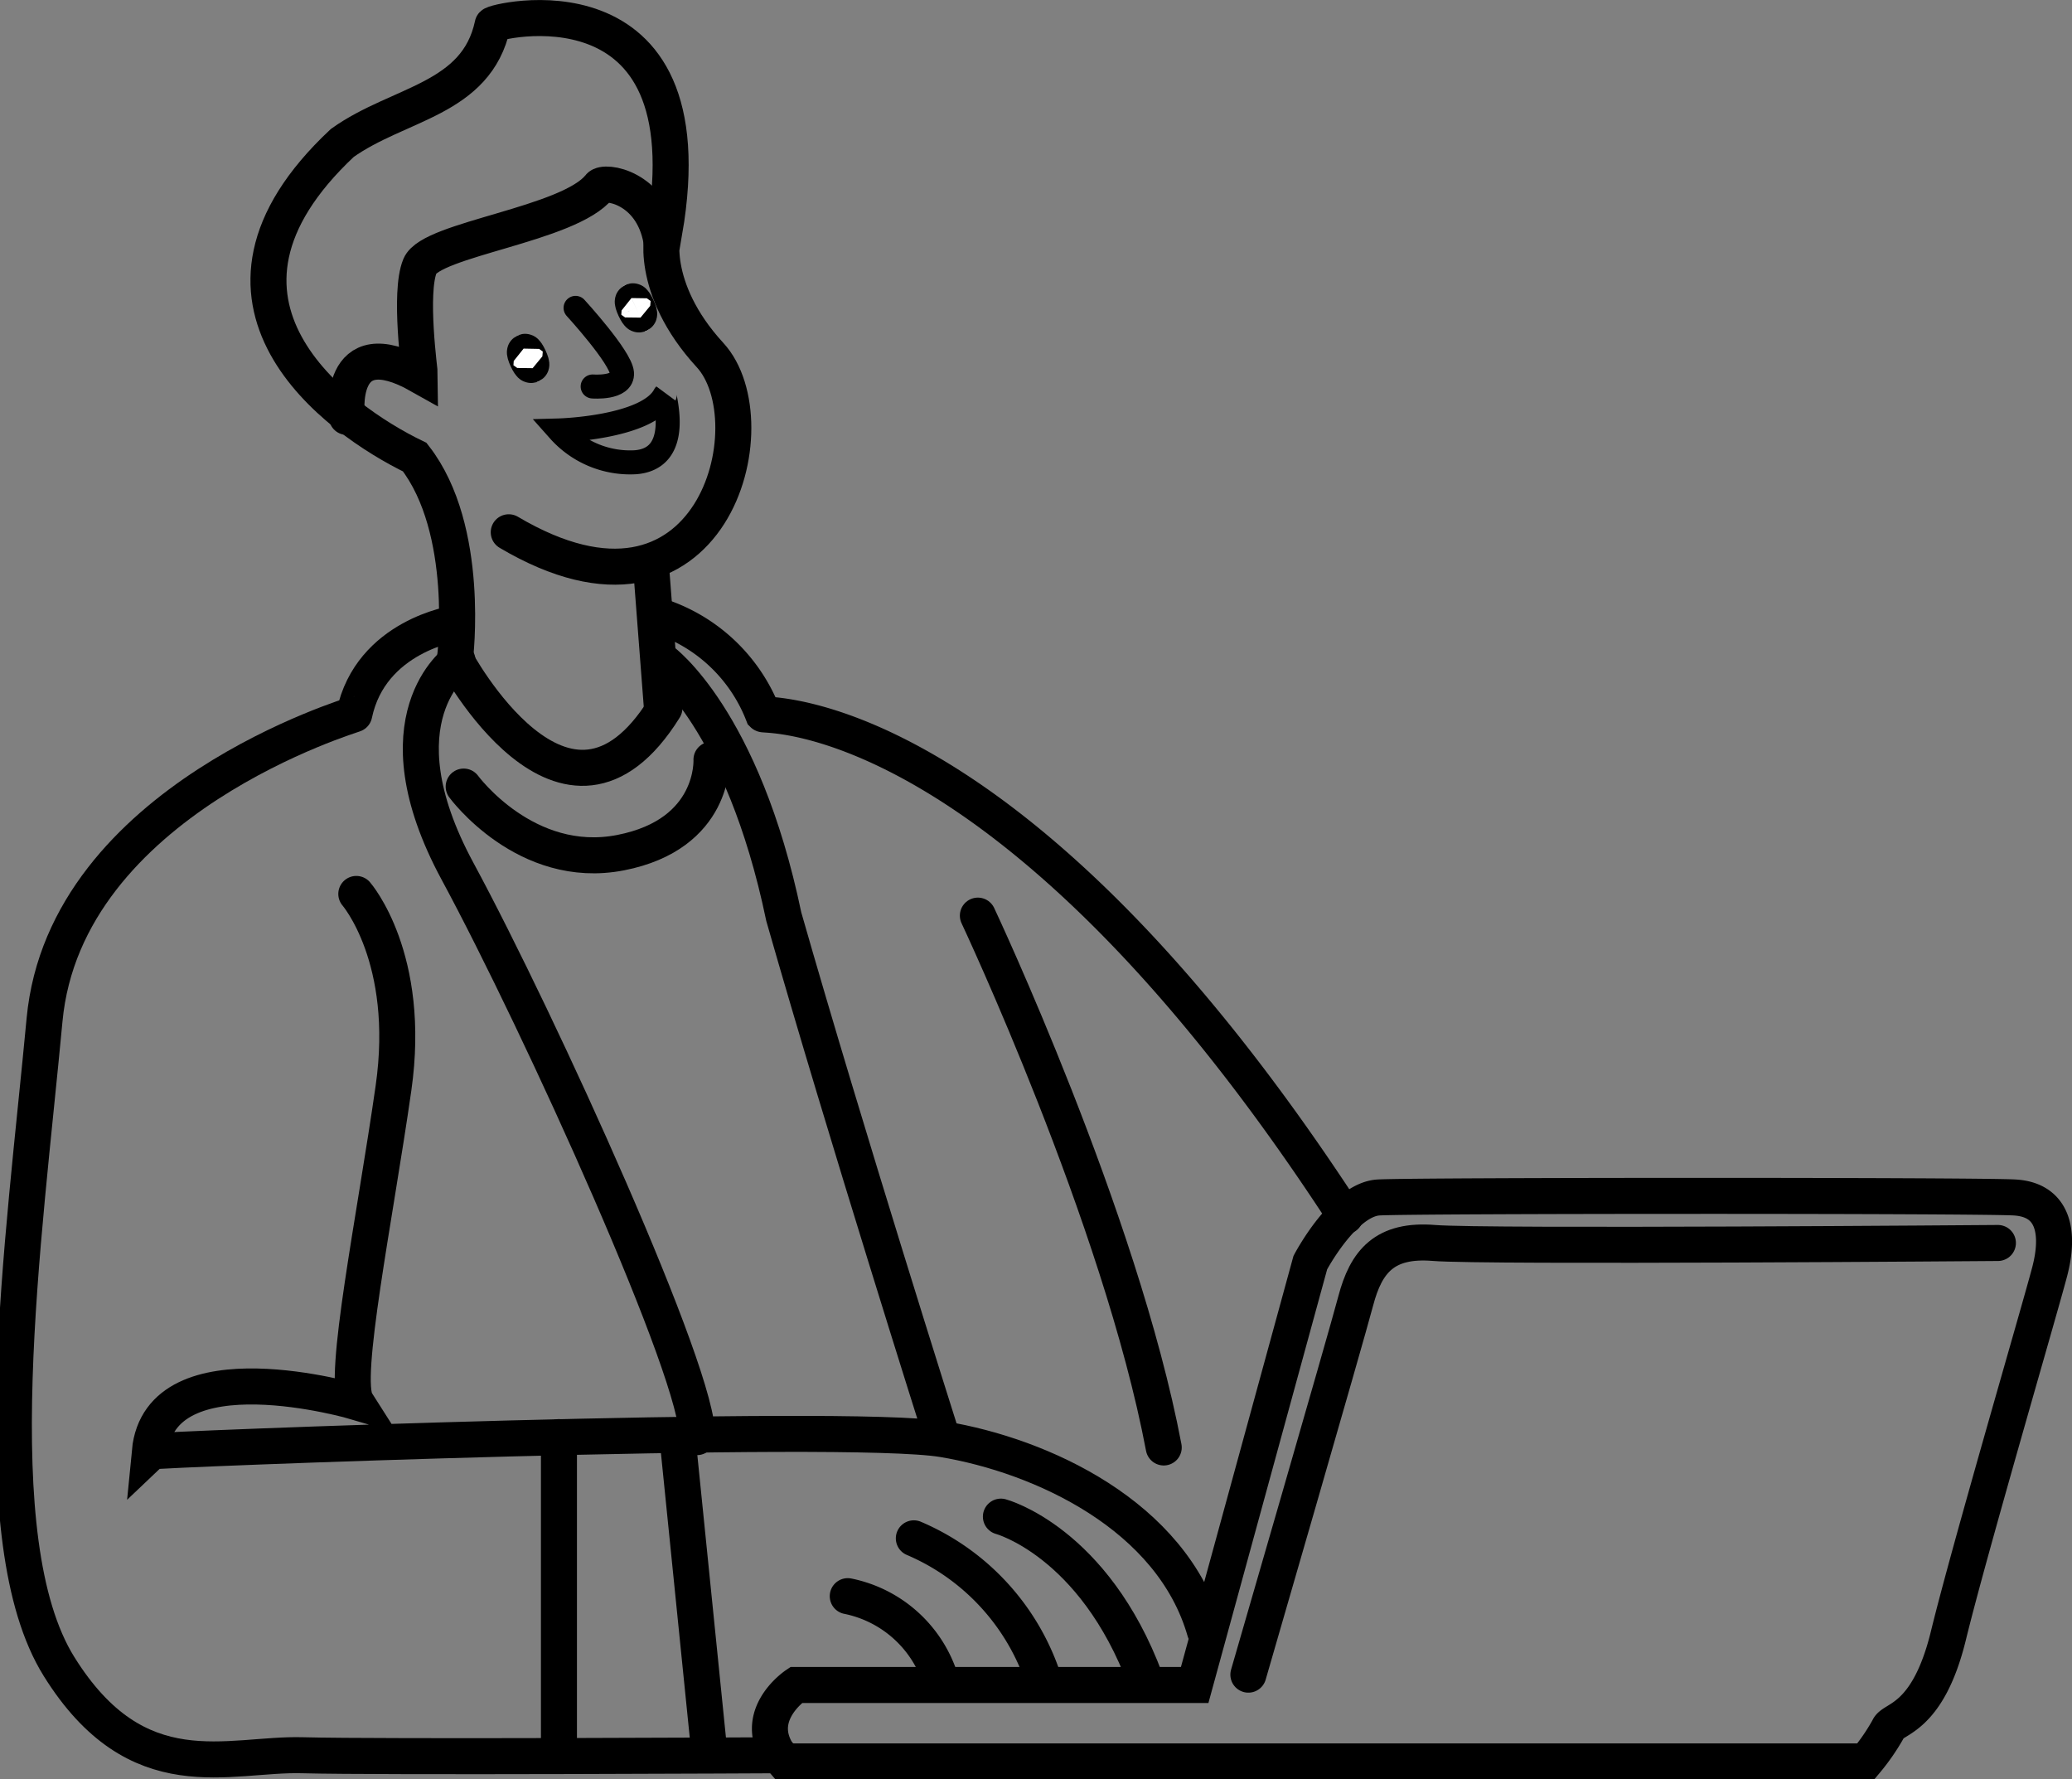
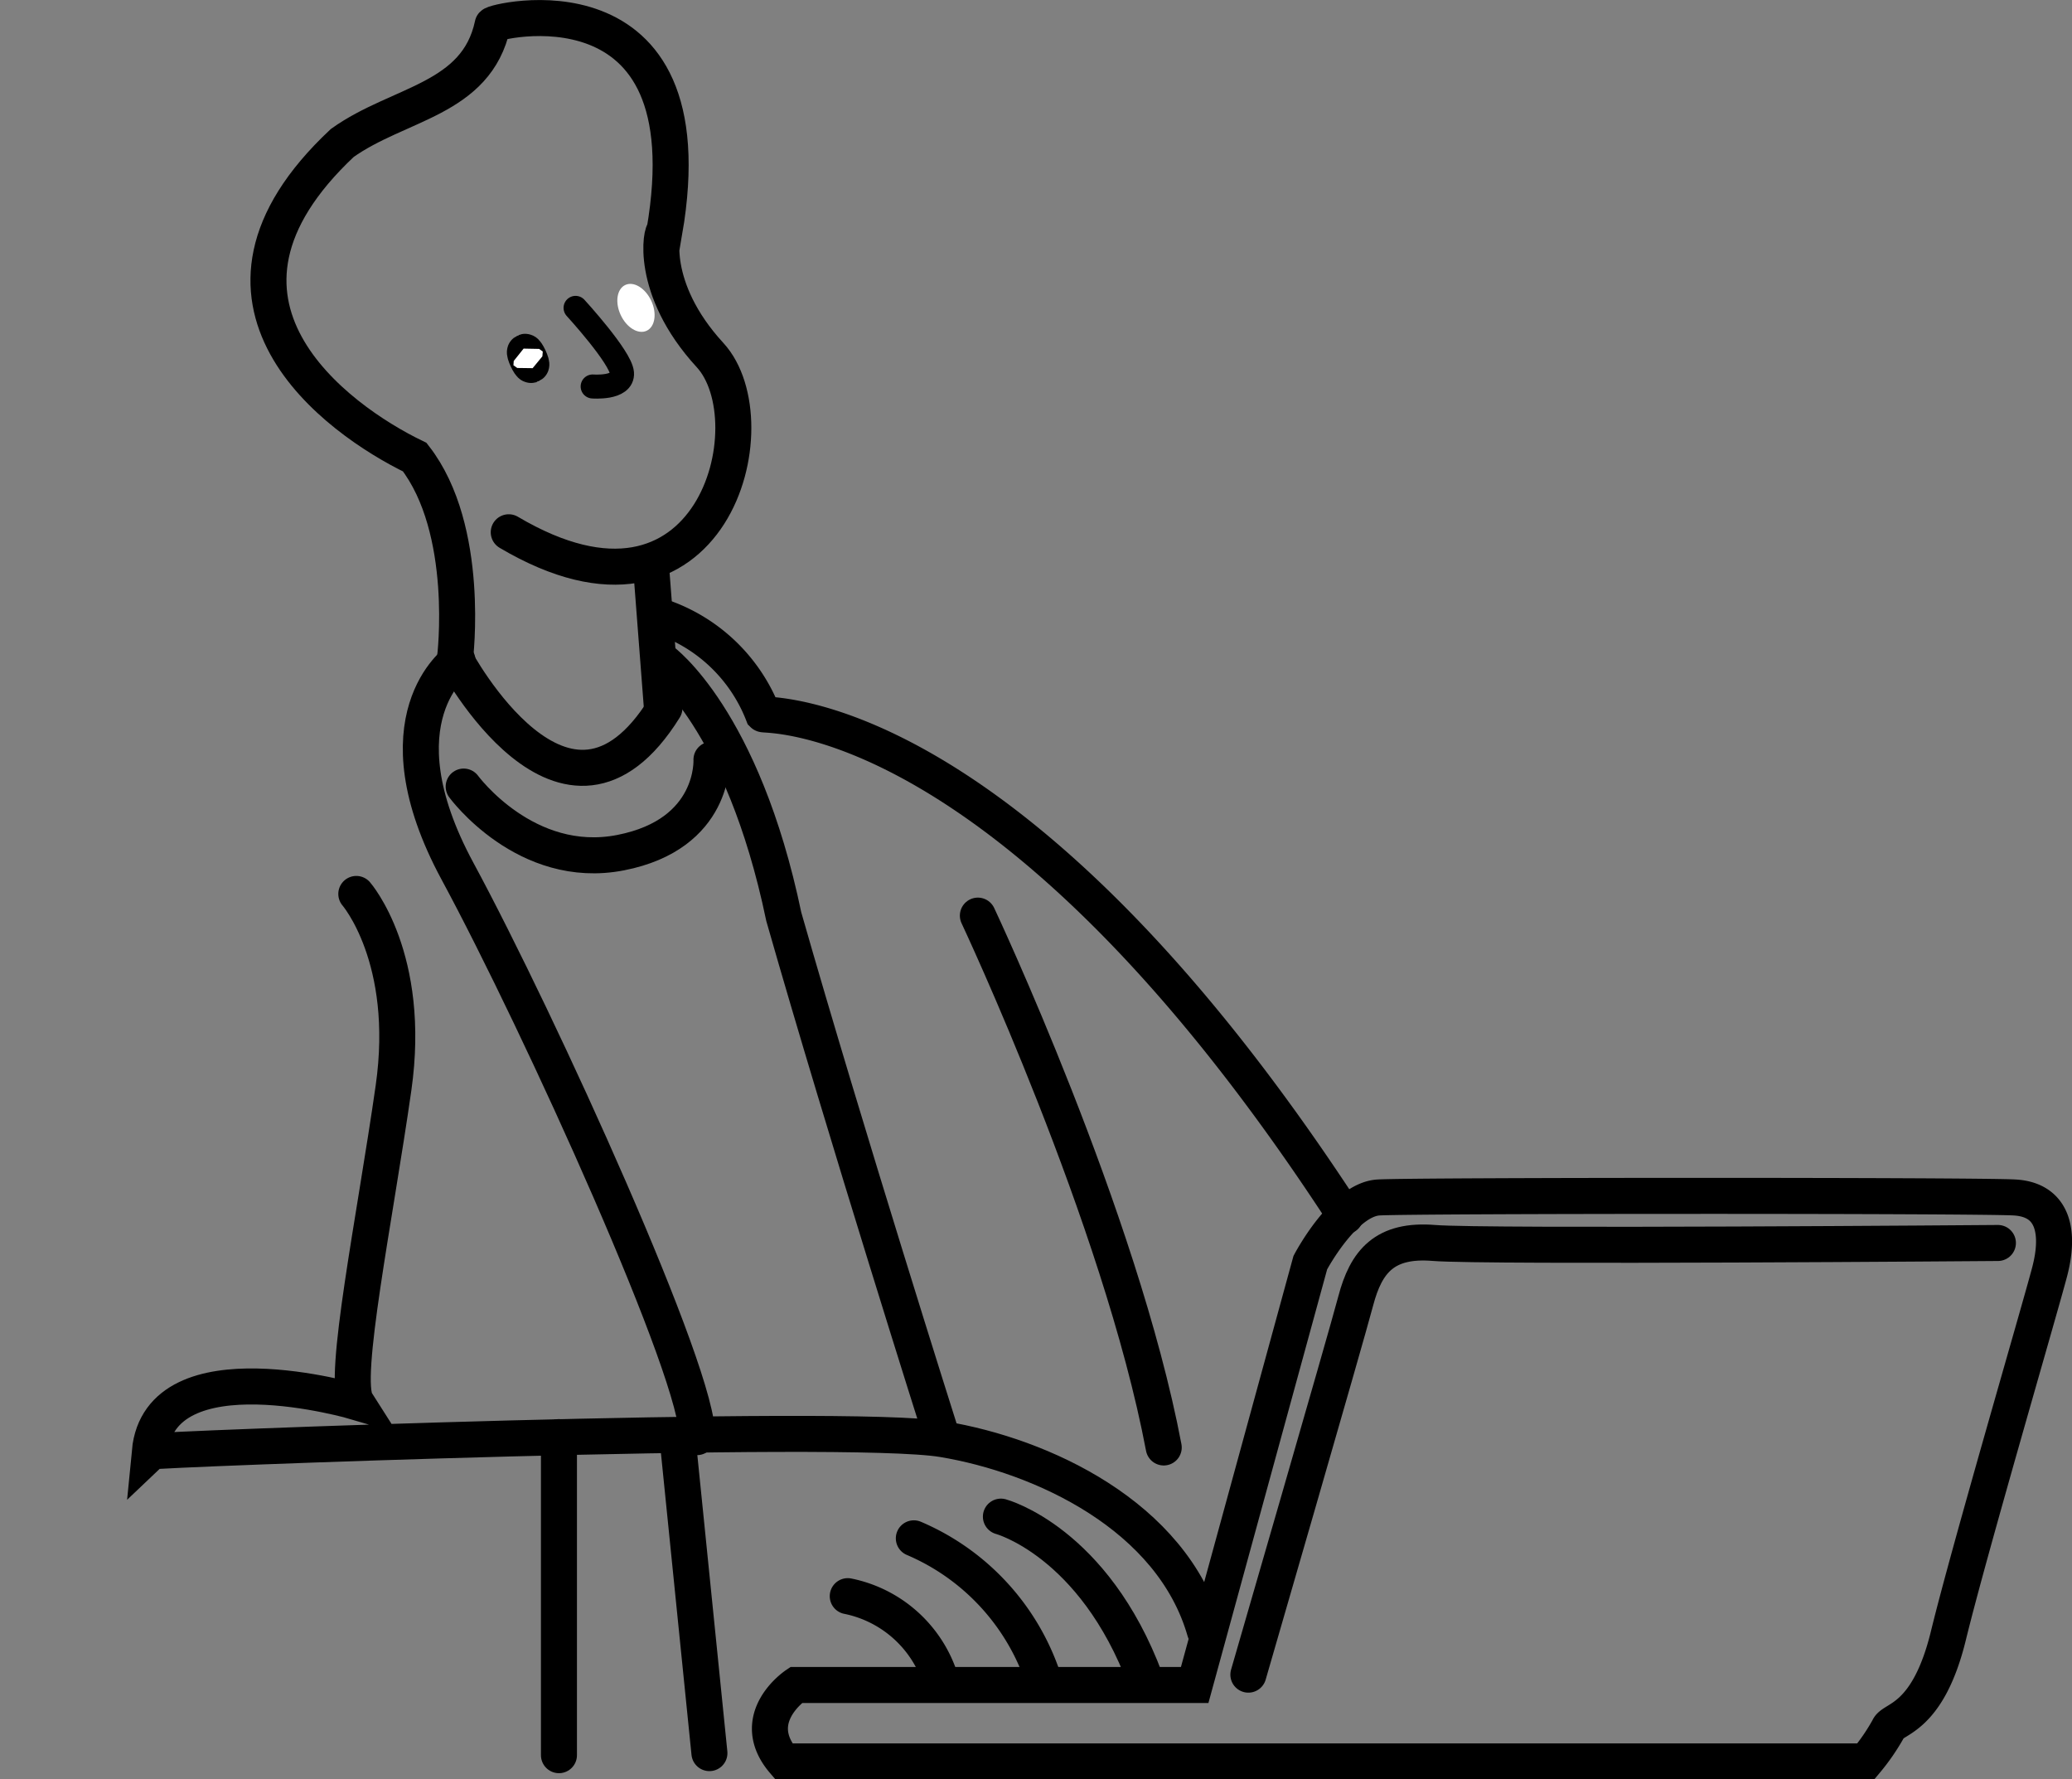
<svg xmlns="http://www.w3.org/2000/svg" width="86.298" height="74.095" viewBox="0 0 86.298 74.095">
  <rect x="0" y="0" width="86.298" height="74.095" fill="#808080" stroke="none" />
  <g id="组_4467" data-name="组 4467" transform="translate(-453.892 -3477.546)">
    <path id="路径_2192" data-name="路径 2192" d="M5515.593,3935.71c8.5,5.032,10.955-4.583,8.384-7.379s-2.012-5.255-1.9-5.143c1.9-11.068-7.269-8.72-7.156-8.608-.671,3.131-3.913,3.242-6.261,4.919-7.044,6.6-.224,11.516,3.018,13.082,2.349,3.019,1.677,8.385,1.677,8.385s4.61,8.686,8.723,2.063" transform="translate(-5040.512 -436)" fill="none" stroke="#000" stroke-linecap="round" stroke-width="1.5" />
    <path id="路径_2193" data-name="路径 2193" d="M5528.283,3946.647l.464,6.036" transform="translate(-5047.286 -445.655)" fill="none" stroke="#000" stroke-linecap="round" stroke-width="1.5" />
    <path id="路径_2194" data-name="路径 2194" d="M5516.157,3952.434s-3.439,2.408,0,8.772,10.148,21.157,9.976,23.564" transform="translate(-5043.21 -447.382)" fill="none" stroke="#000" stroke-linecap="round" stroke-width="1.5" />
    <path id="路径_2195" data-name="路径 2195" d="M5528.943,3952.434s3.355,2.408,5.075,10.664c2.58,9.031,6.536,21.5,6.536,21.5" transform="translate(-5047.482 -447.382)" fill="none" stroke="#000" stroke-linecap="round" stroke-width="1.5" />
-     <path id="路径_2196" data-name="路径 2196" d="M5508.86,3950.227s-3.526.516-4.213,3.784c.085,0-12.041,3.526-12.9,12.729s-2.666,21.671.6,26.918,7.053,3.612,10.148,3.7,19.867,0,19.867,0" transform="translate(-5036 -446.723)" fill="none" stroke="#000" stroke-linecap="round" stroke-width="1.5" />
    <path id="路径_2197" data-name="路径 2197" d="M5507.142,3966.286s2.323,2.666,1.549,8.084-2.15,12.126-1.549,13.072c0,0-8.17-2.408-8.6,2.065.086-.086,28.9-1.2,33.025-.517s9.546,3.182,10.921,8" transform="translate(-5038.41 -451.516)" fill="none" stroke="#000" stroke-linecap="round" stroke-width="1.5" />
    <path id="路径_2198" data-name="路径 2198" d="M5522.831,3998.527v13.244" transform="translate(-5045.659 -461.139)" fill="none" stroke="#000" stroke-linecap="round" stroke-width="1.5" />
    <path id="路径_2199" data-name="路径 2199" d="M5529.864,3998.527l1.333,13.158" transform="translate(-5047.758 -461.139)" fill="none" stroke="#000" stroke-linecap="round" stroke-width="1.5" />
    <path id="路径_2200" data-name="路径 2200" d="M5549.416,4003.676s3.871,1.033,6.021,6.794" transform="translate(-5053.837 -462.977)" fill="none" stroke="#000" stroke-linecap="round" stroke-width="1.5" />
    <path id="路径_2201" data-name="路径 2201" d="M5543.9,4005.393a9.675,9.675,0,0,1,5.333,5.676" transform="translate(-5051.947 -463.79)" fill="none" stroke="#000" stroke-linecap="round" stroke-width="1.5" />
    <path id="路径_2202" data-name="路径 2202" d="M5539.732,4008.518A5.114,5.114,0,0,1,5543.6,4012" transform="translate(-5050.531 -464.507)" fill="none" stroke="#000" stroke-linecap="round" stroke-width="1.5" />
    <path id="路径_2203" data-name="路径 2203" d="M5528.612,3949.737a6.931,6.931,0,0,1,4.447,4.127c.086.086,10.32-.516,24.252,20.9" transform="translate(-5047.384 -446.577)" fill="none" stroke="#000" stroke-linecap="round" stroke-width="1.5" />
    <path id="路径_2204" data-name="路径 2204" d="M5547.7,3967.573s5.934,12.6,7.741,22.146" transform="translate(-5053.08 -451.9)" fill="none" stroke="#000" stroke-linecap="round" stroke-width="1.5" />
    <path id="路径_2205" data-name="路径 2205" d="M5557.863,3986.989l-4.816,17.587h-16.6s-2.063,1.376-.515,3.183H5581a8.764,8.764,0,0,0,.946-1.376c.172-.43,1.635-.344,2.495-3.87s3.784-13.5,4.214-15.137.172-3.009-1.462-3.1-25.027-.086-26.488,0S5557.863,3986.989,5557.863,3986.989Z" transform="translate(-5049.397 -456.867)" fill="none" stroke="#000" stroke-linecap="round" stroke-width="1.5" />
    <path id="路径_2206" data-name="路径 2206" d="M5563.76,4004.97s4.042-13.932,4.473-15.567,1.2-2.58,3.267-2.408,23.478,0,23.478,0" transform="translate(-5057.874 -457.691)" fill="none" stroke="#000" stroke-linecap="round" stroke-width="1.5" />
    <path id="路径_2207" data-name="路径 2207" d="M5517.175,3959.436s2.581,3.525,6.536,2.752,3.784-3.871,3.784-3.871" transform="translate(-5043.971 -449.137)" fill="none" stroke="#000" stroke-linecap="round" stroke-width="1.5" />
    <g id="椭圆_62" data-name="椭圆 62" transform="translate(474.807 3491.813) rotate(-25)" fill="#fff" stroke="#000" stroke-linecap="round" stroke-width="1.5">
      <ellipse cx="0.702" cy="1.052" rx="0.702" ry="1.052" stroke="none" />
      <ellipse cx="0.702" cy="1.052" rx="0.048" ry="0.302" fill="none" />
    </g>
    <g id="椭圆_63" data-name="椭圆 63" transform="translate(479.299 3489.709) rotate(-25)" fill="#fff" stroke="#000" stroke-linecap="round" stroke-width="1.5">
      <ellipse cx="0.702" cy="1.052" rx="0.702" ry="1.052" stroke="none" />
-       <ellipse cx="0.702" cy="1.052" rx="0.048" ry="0.302" fill="none" />
    </g>
    <path id="路径_2208" data-name="路径 2208" d="M5523.818,3931.5s1.882,2.051,1.934,2.713-1.222.56-1.222.56" transform="translate(-5045.954 -441.134)" fill="none" stroke="#000" stroke-linecap="round" stroke-width="1" />
-     <path id="路径_2209" data-name="路径 2209" d="M5522.831,3938.148s3.694-.1,4.407-1.476c-.052.051.763,2.646-1.221,2.8A3.967,3.967,0,0,1,5522.831,3938.148Z" transform="translate(-5045.659 -442.678)" fill="none" stroke="#000" stroke-linecap="round" stroke-width="1" />
-     <path id="路径_2210" data-name="路径 2210" d="M5510.231,3933.857s-.464-3.7,3.044-1.72c0-.132-.464-3.44,0-4.565s6.217-1.72,7.475-3.307c.2-.265,2.183,0,2.58,2.249" transform="translate(-5041.892 -438.95)" fill="none" stroke="#000" stroke-linecap="round" stroke-width="1.5" />
  </g>
</svg>